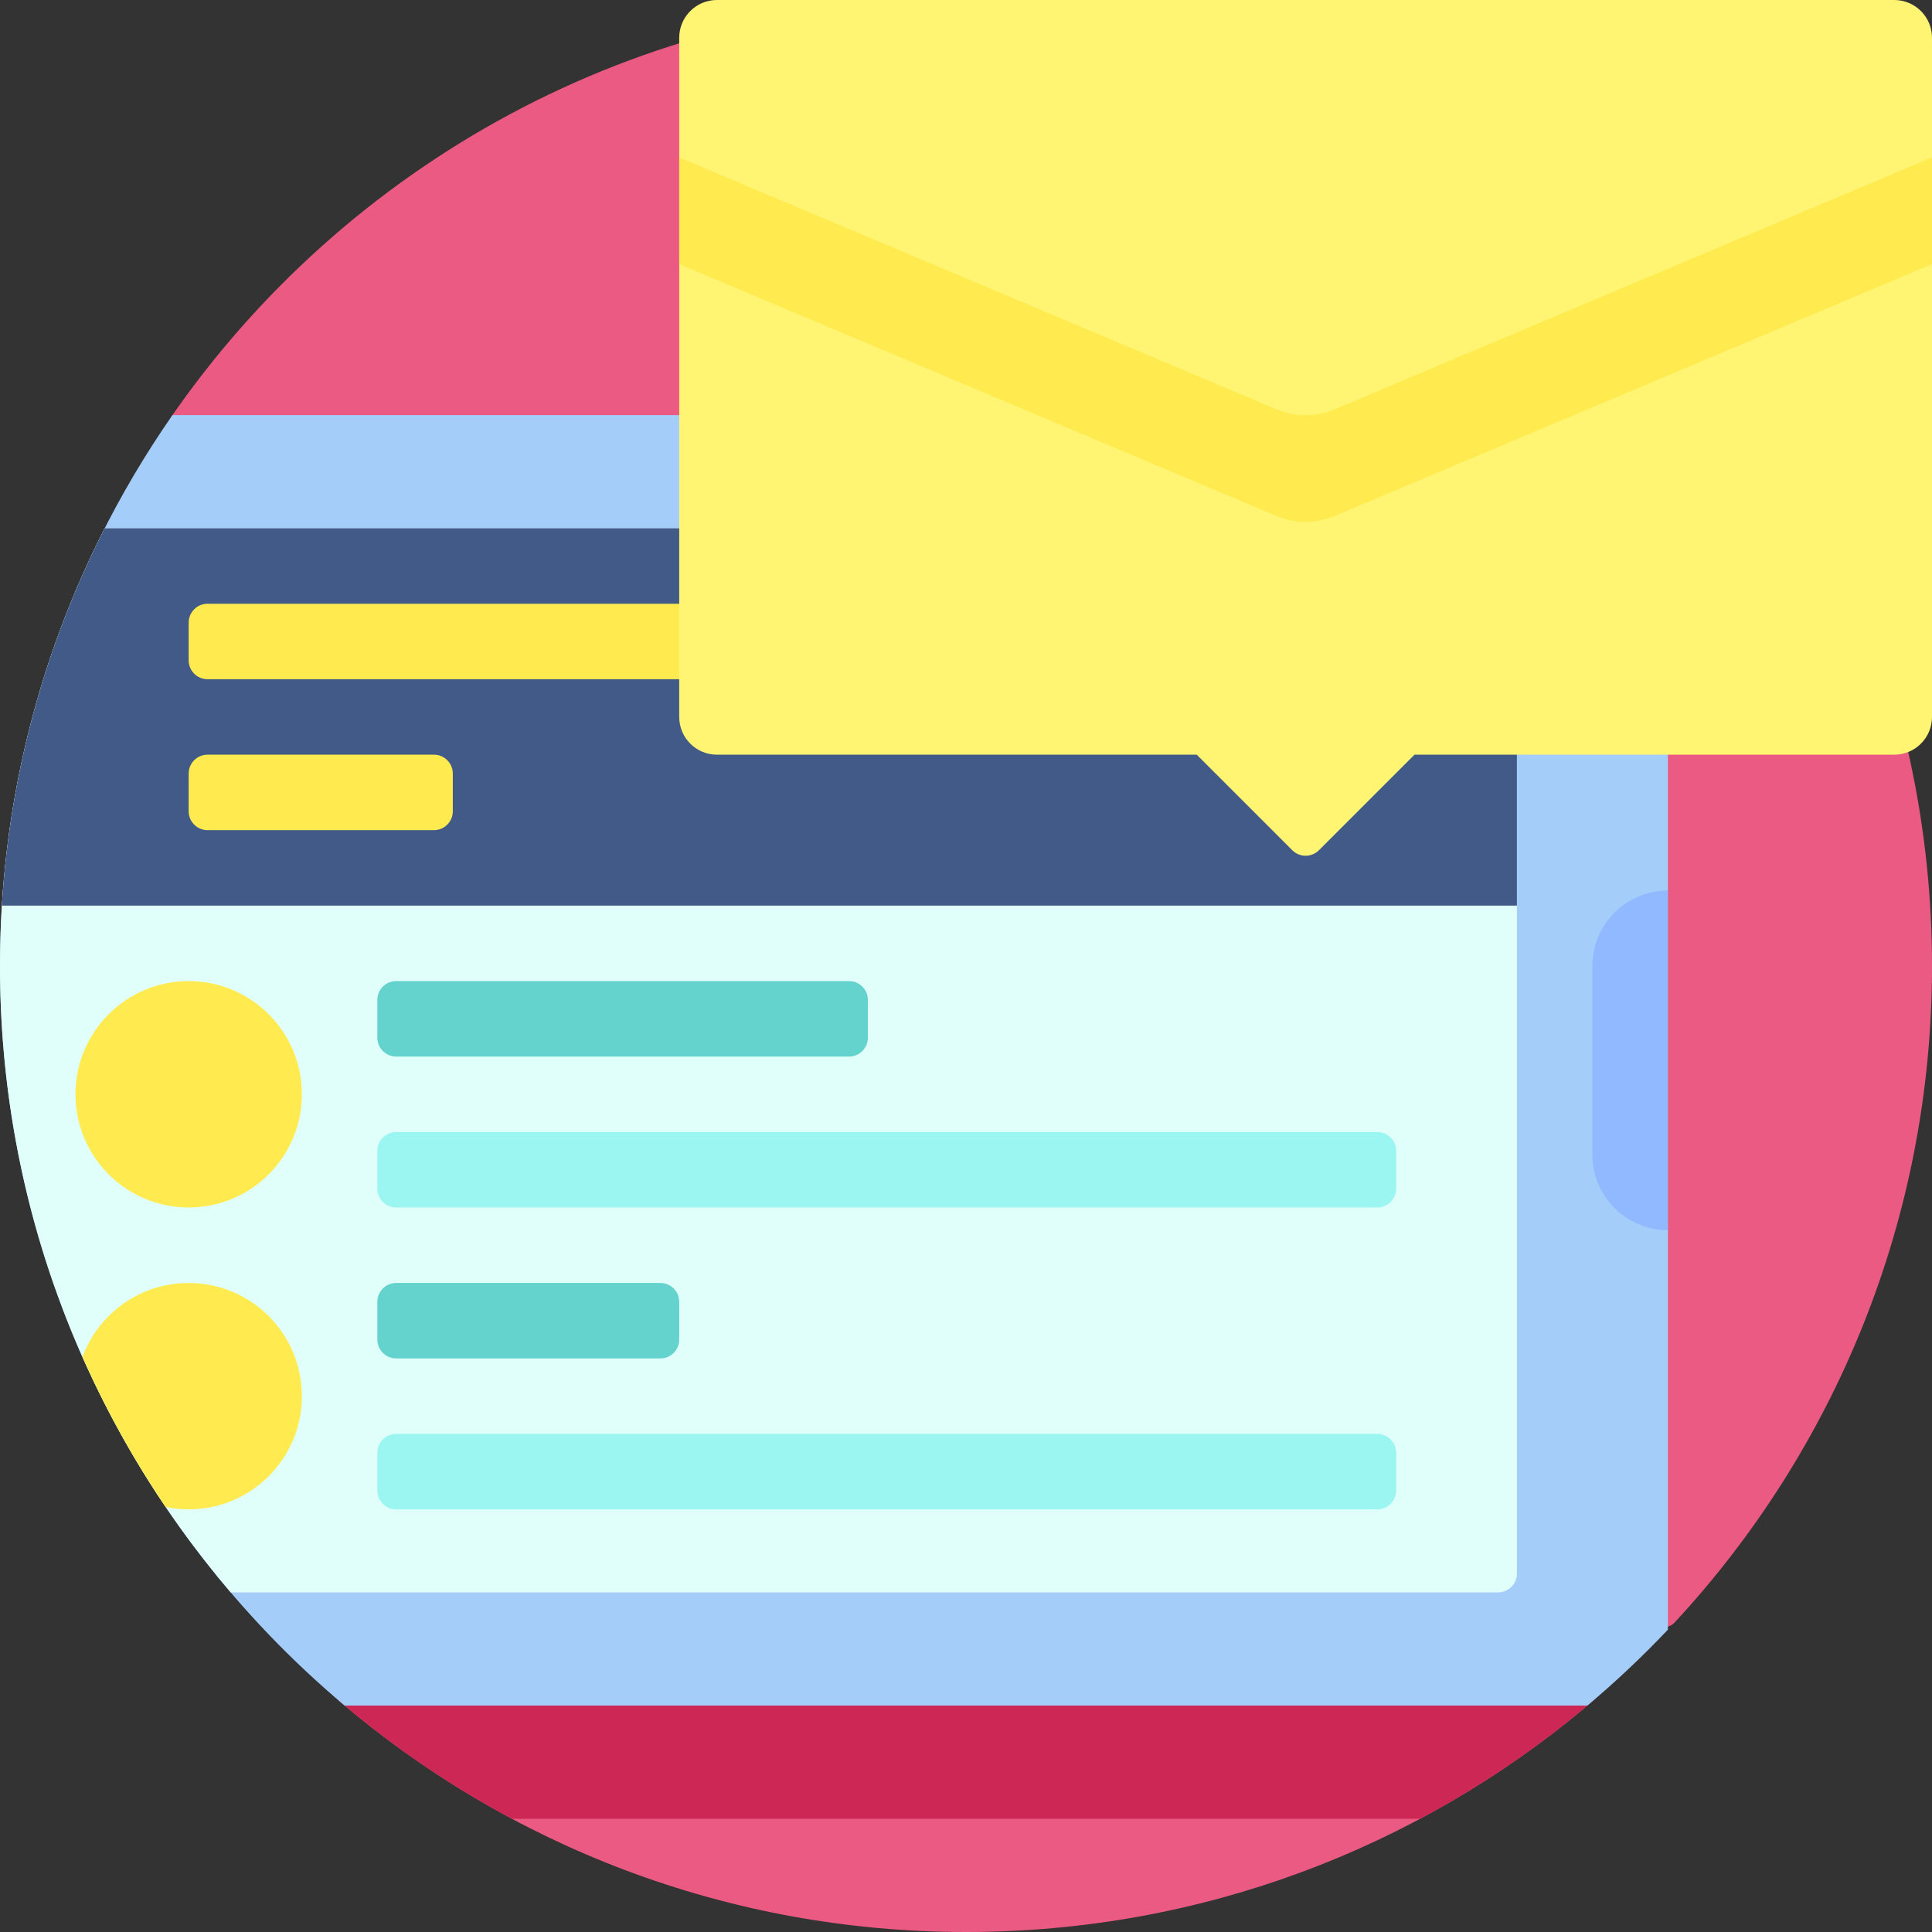
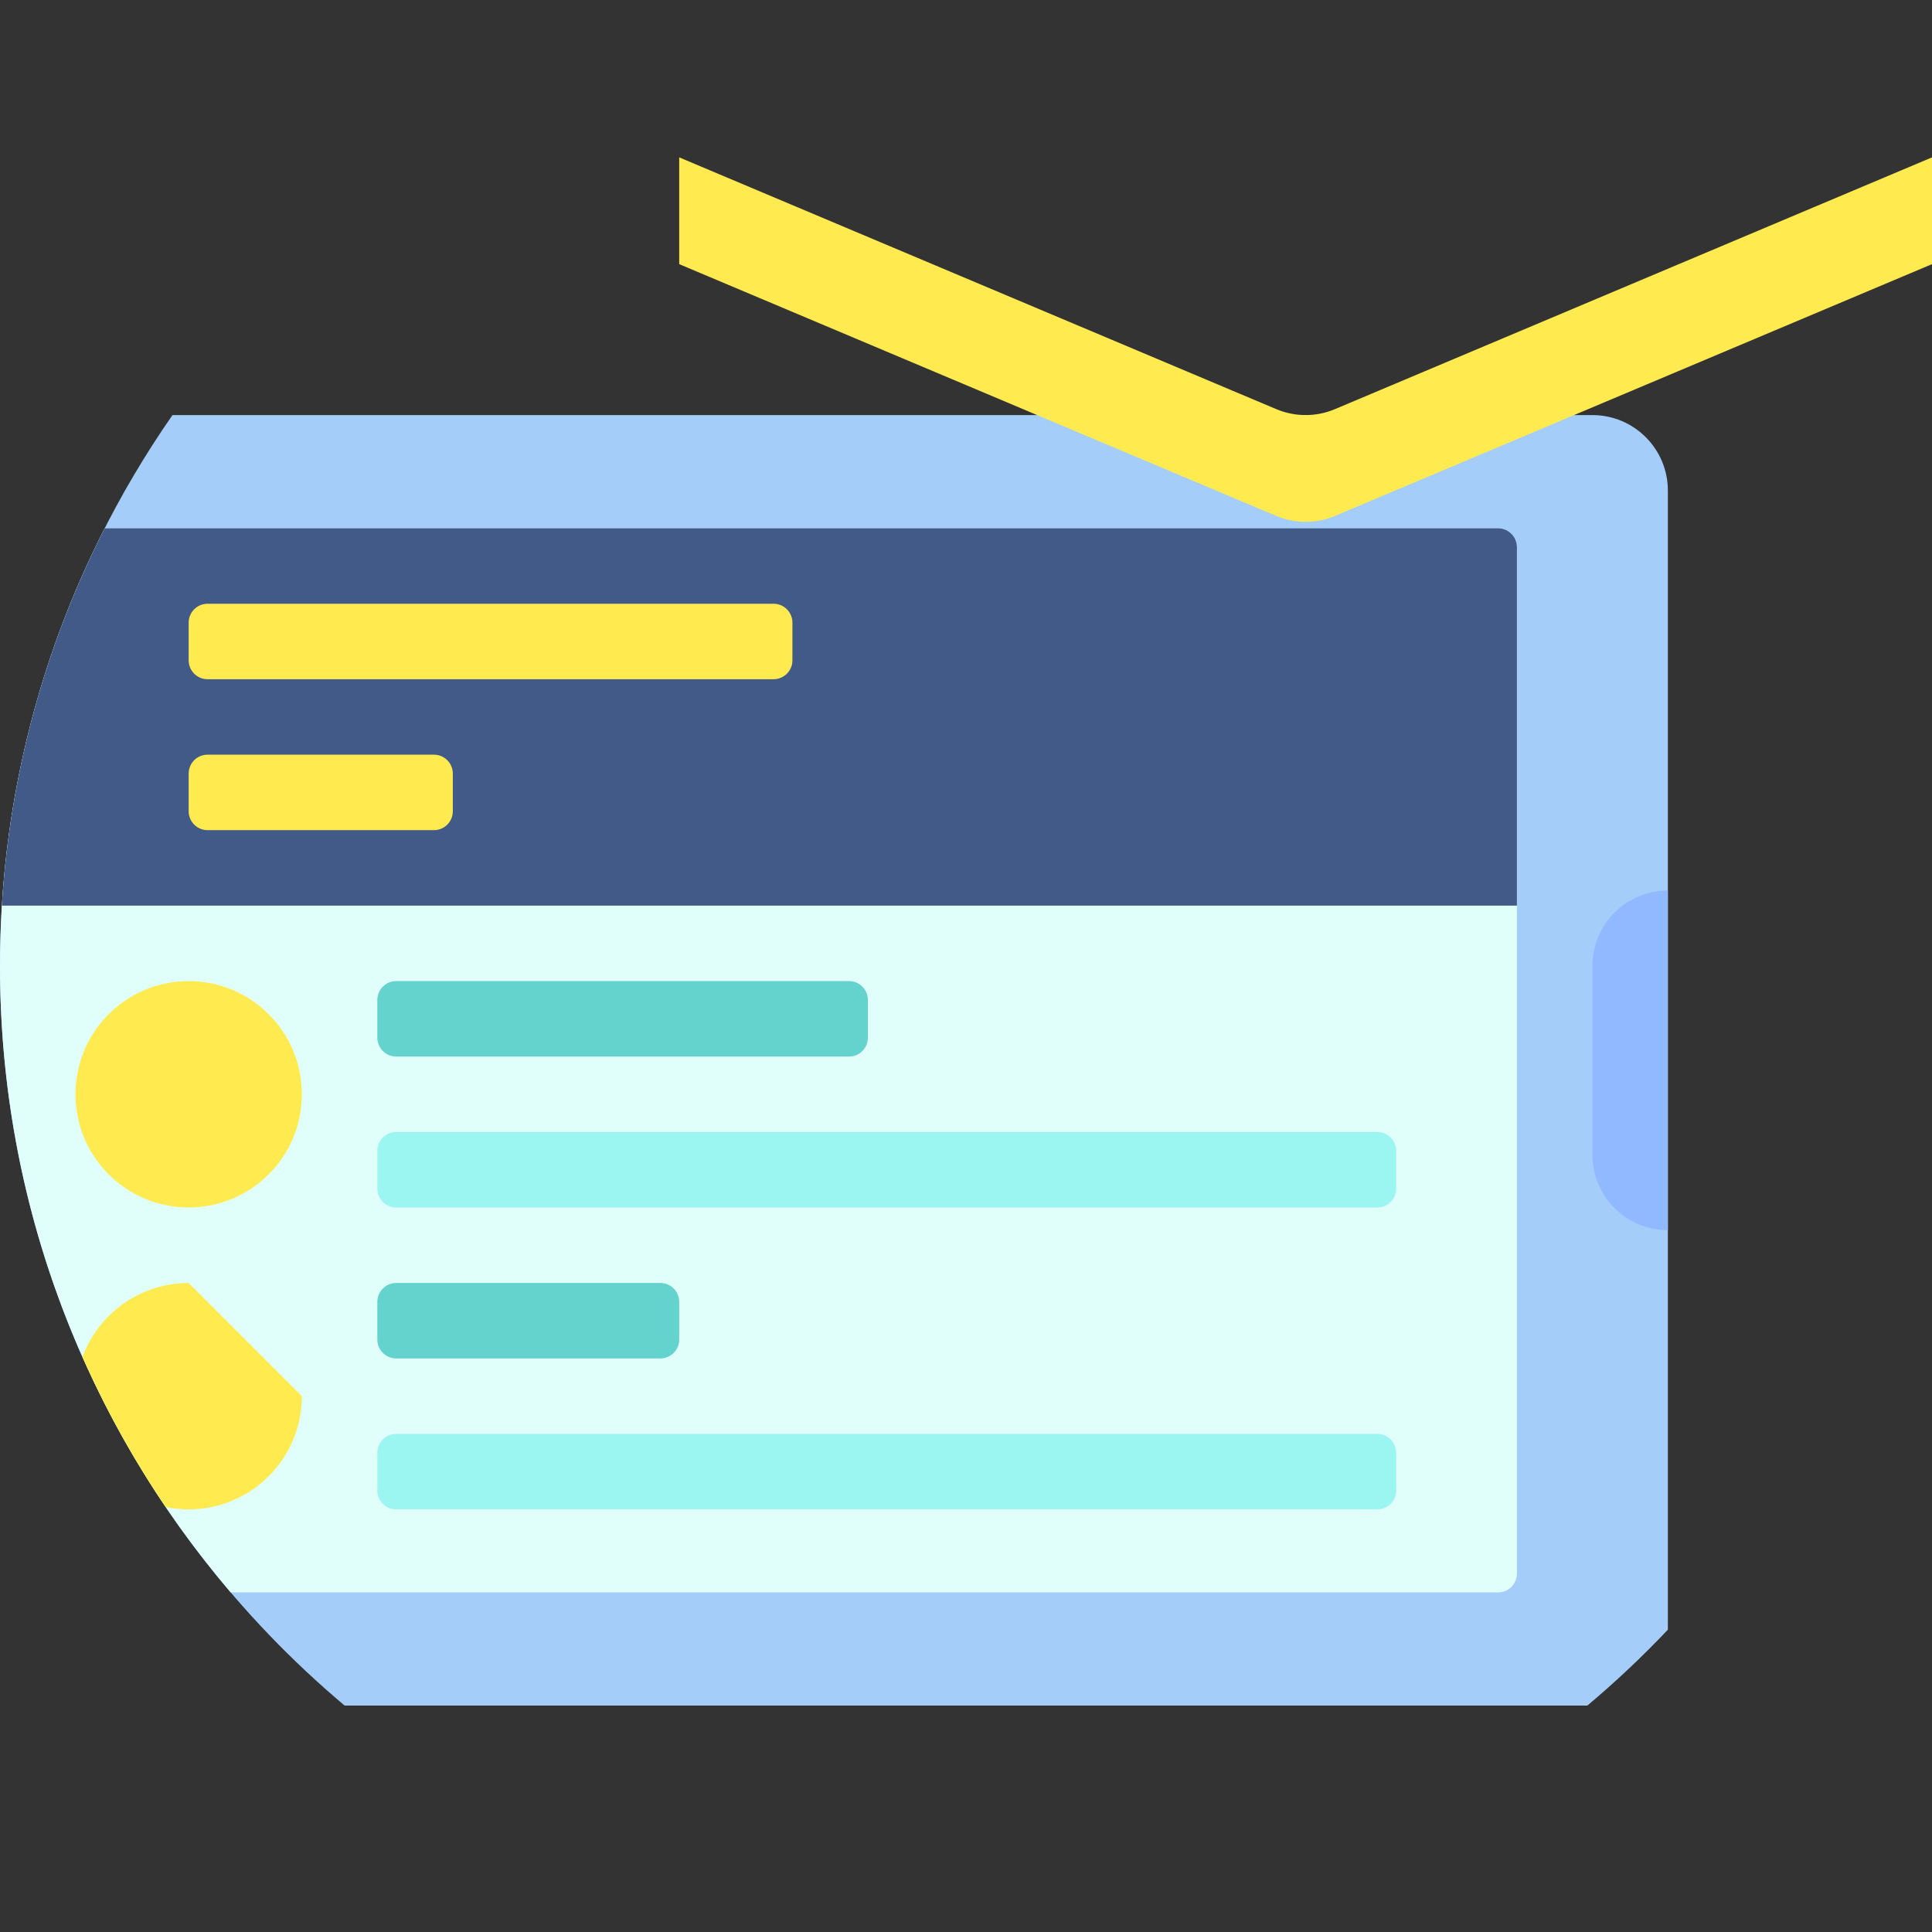
<svg xmlns="http://www.w3.org/2000/svg" version="1.1" id="Capa_1" x="0px" y="0px" viewBox="0 0 512 512" style="enable-background:new 0 0 512 512;" xml:space="preserve">
  <rect x="0" y="0" width="512" height="512" fill="#333333" stroke="none" />
-   <path style="fill:#EB5A82;" d="M512,256c0,67.188-25.883,128.33-68.222,174c-4.417,4.765-19.013-4.417-23.778,0  c-3.256,3.018,3.41,19.731,0,22.579C375.582,489.676,318.398,512,256,512c-63.499,0-121.589-23.129-166.33-61.409  c5.068-1.505,9.763-4.179,13.687-7.856c0.071-0.067,0.143-0.134,0.214-0.201c6.835-6.422,10.688-15.402,10.688-24.78L60,130  c0-9.238-6.272-16.991-14.784-19.289C91.401,43.834,168.576,0,256,0C397.385,0,512,114.615,512,256z" />
-   <path style="fill:#CD2855;" d="M422.234,450.666c-14.067,12.025-29.451,22.552-45.911,31.334H135.677  c-16.183-8.634-31.326-18.957-45.2-30.731C85.938,447.416,88.637,440,94.59,440h323.659  C423.873,440,426.508,447.013,422.234,450.666z" />
  <path style="fill:#A5CDFA;" d="M420.663,452H91.337C35.498,405.04,0,334.67,0,256c0-54.271,16.902-104.586,45.709-146H422  c11.046,0,20,8.954,20,20v301.884C435.28,438.988,428.153,445.702,420.663,452z" />
  <path style="fill:#E1FFFA;" d="M402,145v272c0,2.761-2.239,5-5,5H61.13C23.018,377.303,0,319.344,0,256  c0-41.757,10.003-81.176,27.736-116H397C399.761,140,402,142.239,402,145z" />
  <path style="fill:#91B9FF;" d="M442,236v90c-11.046,0-20-8.954-20-20v-50C422,244.954,430.954,236,442,236z" />
  <path style="fill:#64D2CD;" d="M230,265v10c0,2.761-2.239,5-5,5H105c-2.761,0-5-2.239-5-5v-10c0-2.761,2.239-5,5-5h120  C227.761,260,230,262.239,230,265z M175,340h-70c-2.761,0-5,2.239-5,5v10c0,2.761,2.239,5,5,5h70c2.761,0,5-2.239,5-5v-10  C180,342.239,177.761,340,175,340z" />
  <path style="fill:#9BF5F0;" d="M370,305v10c0,2.761-2.239,5-5,5H105c-2.761,0-5-2.239-5-5v-10c0-2.761,2.239-5,5-5h260  C367.761,300,370,302.239,370,305z M365,380H105c-2.761,0-5,2.239-5,5v10c0,2.761,2.239,5,5,5h260c2.761,0,5-2.239,5-5v-10  C370,382.239,367.761,380,365,380z" />
  <path style="fill:#415A87;" d="M0.495,240c2.211-35.826,11.79-69.658,27.241-100H397c2.761,0,5,2.239,5,5v95H0.495z" />
  <path style="fill:#FFEB50;" d="M80,290c0,16.569-13.431,30-30,30s-30-13.431-30-30s13.431-30,30-30S80,273.431,80,290z M205,160H55  c-2.761,0-5,2.239-5,5v10c0,2.761,2.239,5,5,5h150c2.761,0,5-2.239,5-5v-10C210,162.239,207.761,160,205,160z M115,200H55  c-2.761,0-5,2.239-5,5v10c0,2.761,2.239,5,5,5h60c2.761,0,5-2.239,5-5v-10C120,202.239,117.761,200,115,200z" />
-   <path style="fill:#FFF573;" d="M512,10v180c0,5.523-4.477,10-10,10H374.853l-25.317,25.317c-1.953,1.953-5.118,1.953-7.071,0  L317.147,200H190c-5.523,0-10-4.477-10-10V10c0-5.523,4.477-10,10-10h312C507.523,0,512,4.477,512,10z" />
-   <path style="fill:#FFEB50;" d="M80,370c0,16.569-13.431,30-30,30c-2.094,0-4.137-0.216-6.11-0.624  c-8.472-12.509-15.855-25.813-22.039-39.768C26.078,348.162,37.085,340,50,340C66.569,340,80,353.431,80,370z M353.771,108.428  c-4.969,2.095-10.573,2.095-15.542,0L180,41.706V70l158.229,66.723c4.969,2.095,10.573,2.095,15.542,0L512,70V41.706  L353.771,108.428z" />
+   <path style="fill:#FFEB50;" d="M80,370c0,16.569-13.431,30-30,30c-2.094,0-4.137-0.216-6.11-0.624  c-8.472-12.509-15.855-25.813-22.039-39.768C26.078,348.162,37.085,340,50,340z M353.771,108.428  c-4.969,2.095-10.573,2.095-15.542,0L180,41.706V70l158.229,66.723c4.969,2.095,10.573,2.095,15.542,0L512,70V41.706  L353.771,108.428z" />
  <g>
</g>
  <g>
</g>
  <g>
</g>
  <g>
</g>
  <g>
</g>
  <g>
</g>
  <g>
</g>
  <g>
</g>
  <g>
</g>
  <g>
</g>
  <g>
</g>
  <g>
</g>
  <g>
</g>
  <g>
</g>
  <g>
</g>
</svg>